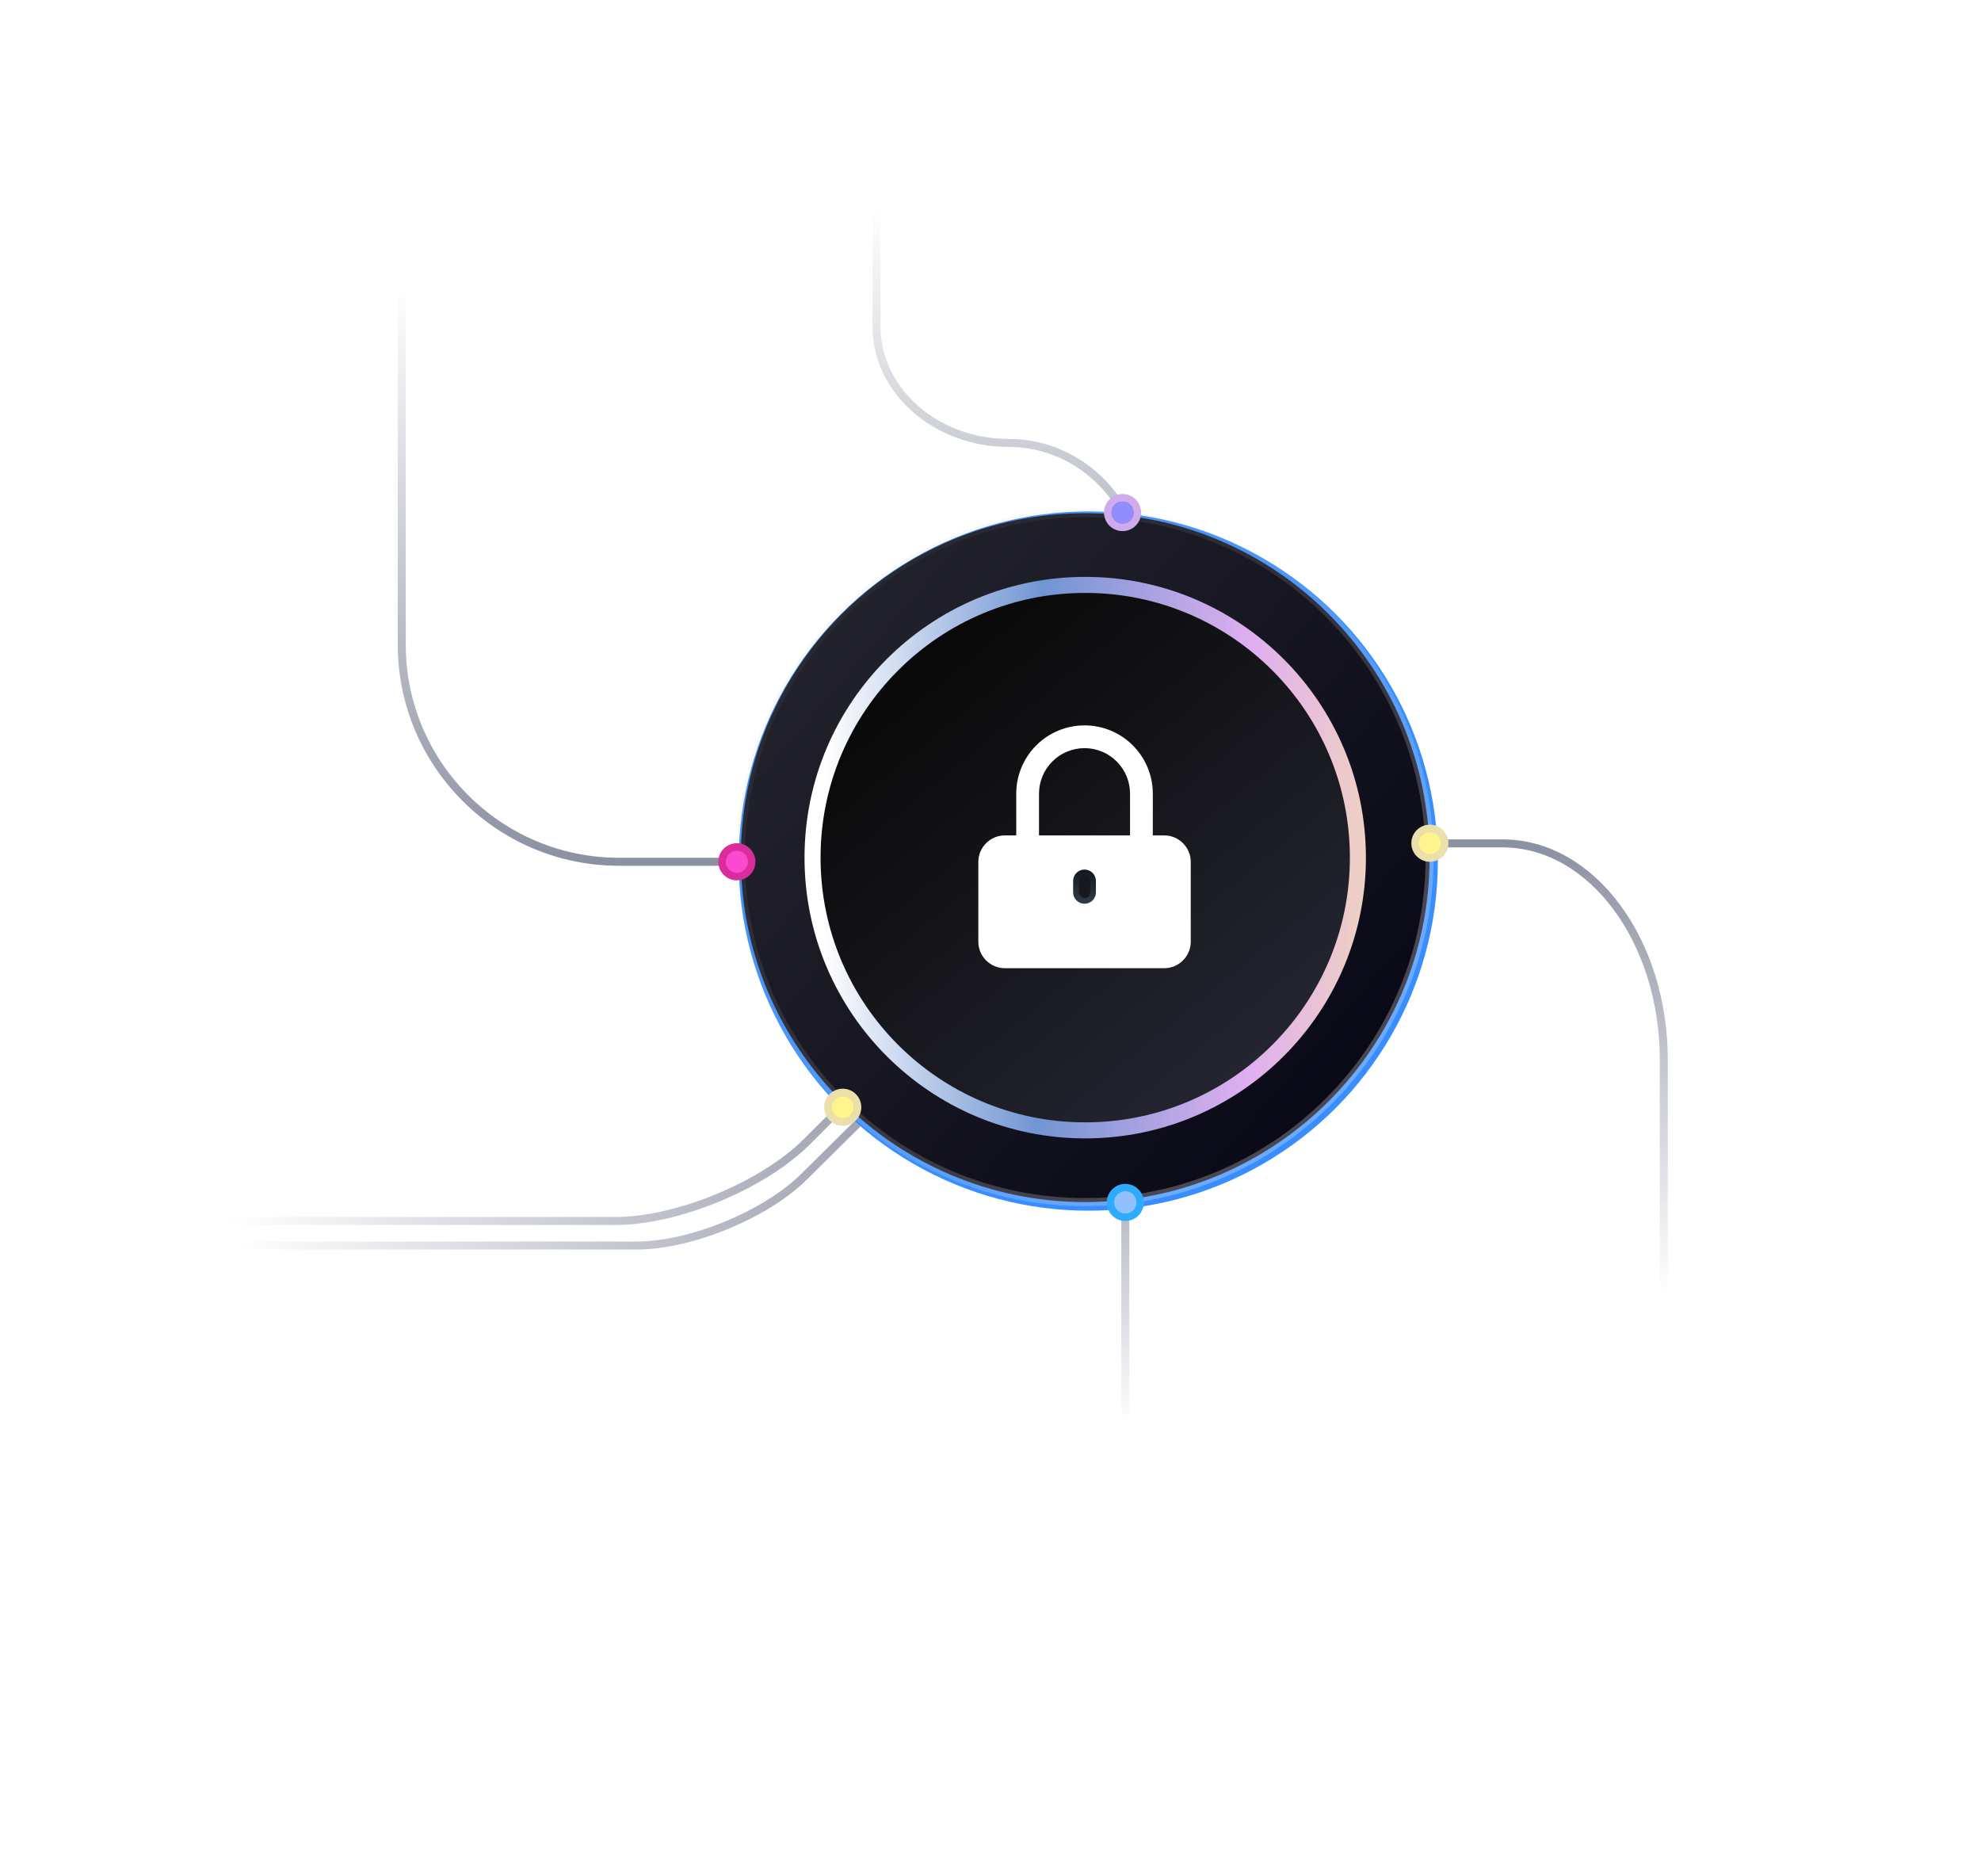
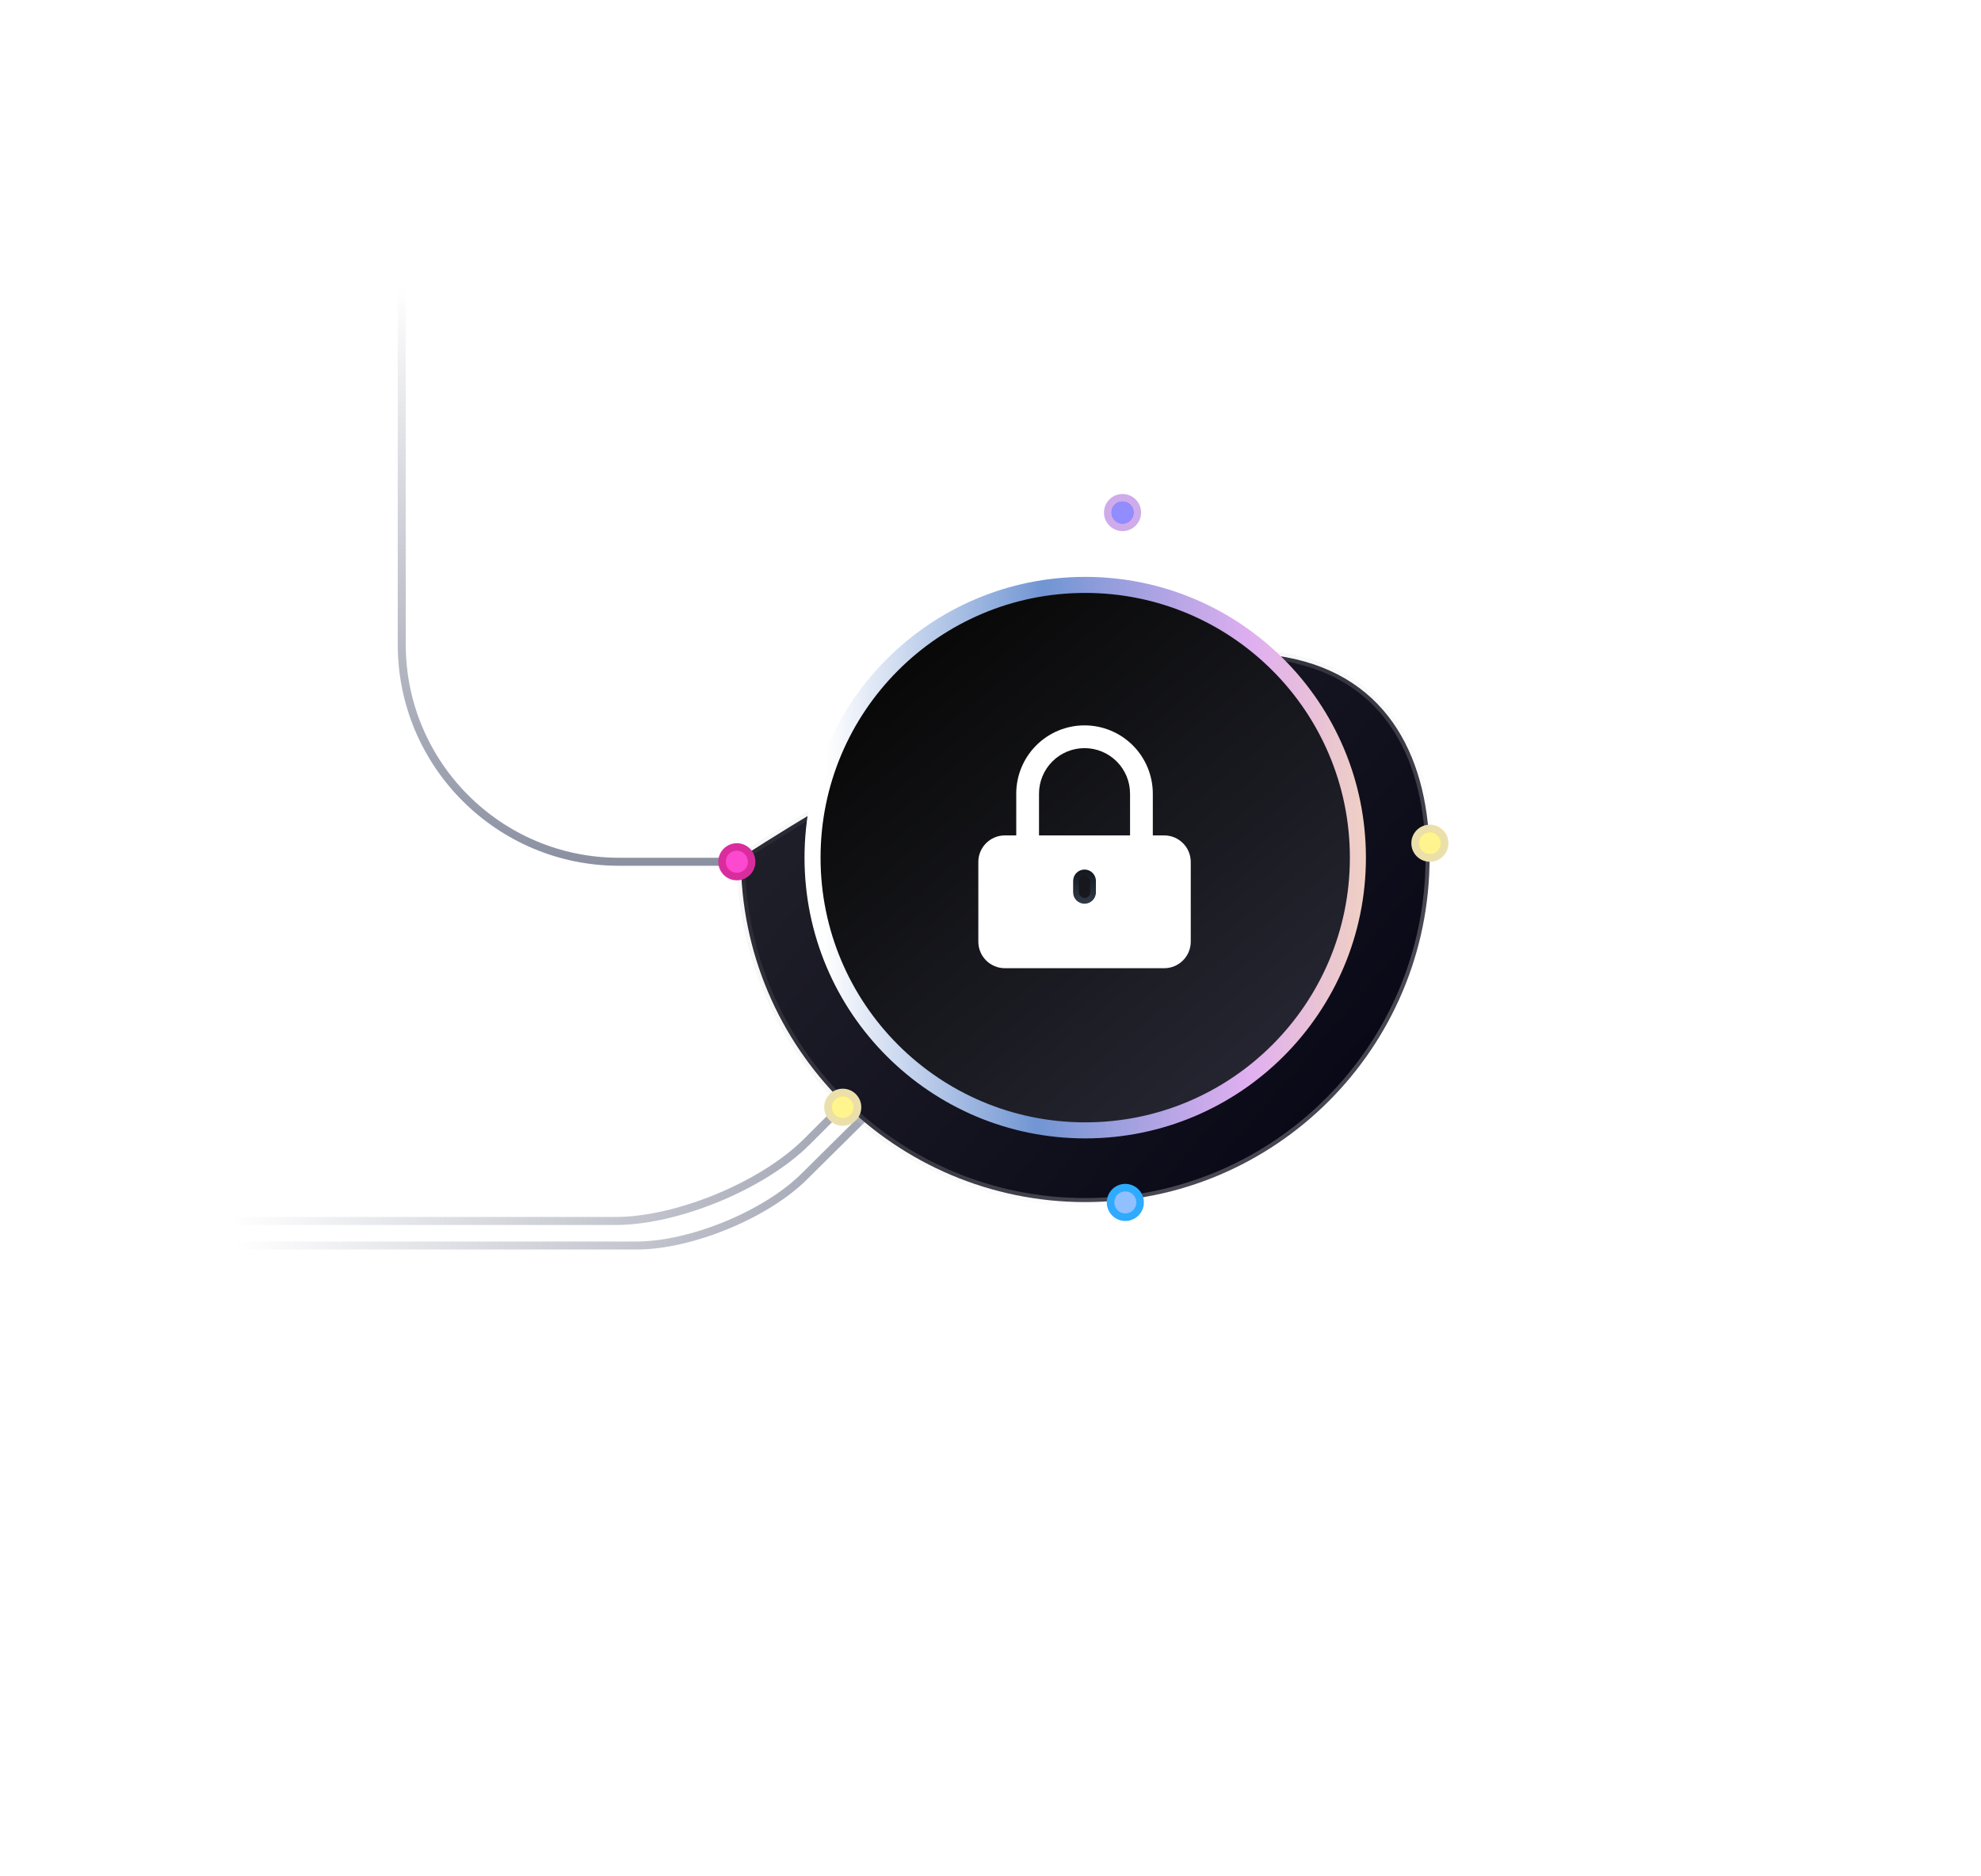
<svg xmlns="http://www.w3.org/2000/svg" width="395" height="374" viewBox="0 0 395 374" fill="none">
  <path d="M80.105 57.212V128.477C80.105 152.384 99.516 171.795 123.423 171.795H217.395" stroke="url(#paint0_linear_1001_51197)" stroke-width="1.599" />
-   <path d="M237.411 168.134L299.615 168.134C317.352 168.134 331.753 187.482 331.753 211.311L331.753 296.271" stroke="url(#paint1_linear_1001_51197)" stroke-width="1.599" />
-   <path d="M224.38 214.761V373.709" stroke="url(#paint2_linear_1001_51197)" stroke-width="1.599" />
-   <path d="M174.773 41.841V65.072C174.773 77.893 186.592 88.303 201.148 88.303C215.704 88.303 227.523 100.513 227.523 115.551V148.039" stroke="url(#paint3_linear_1001_51197)" stroke-width="1.599" />
  <path d="M0.106 243.407H122.723C135.063 243.407 152.165 236.323 160.89 227.598L197.831 190.657" stroke="url(#paint4_linear_1001_51197)" stroke-width="1.599" />
  <path d="M1.504 248.297H126.916C137.713 248.297 152.678 242.157 160.312 234.593L199.229 196.04" stroke="url(#paint5_linear_1001_51197)" stroke-width="1.599" />
  <g filter="url(#filter0_f_1001_51197)">
-     <circle cx="216.996" cy="171.657" r="69.701" fill="#398EFF" />
-   </g>
-   <path d="M147.722 170.975C147.722 133.052 178.464 102.31 216.387 102.31C254.309 102.31 285.052 133.052 285.052 170.975C285.052 208.897 254.309 239.639 216.387 239.639C178.464 239.639 147.722 208.897 147.722 170.975Z" fill="url(#paint6_linear_1001_51197)" stroke="url(#paint7_linear_1001_51197)" stroke-width="1.599" />
+     </g>
+   <path d="M147.722 170.975C254.309 102.31 285.052 133.052 285.052 170.975C285.052 208.897 254.309 239.639 216.387 239.639C178.464 239.639 147.722 208.897 147.722 170.975Z" fill="url(#paint6_linear_1001_51197)" stroke="url(#paint7_linear_1001_51197)" stroke-width="1.599" />
  <circle cx="216.386" cy="170.972" r="54.371" fill="url(#paint8_linear_1001_51197)" stroke="url(#paint9_linear_1001_51197)" stroke-width="3.198" />
  <rect x="214.547" y="173.917" width="3.404" height="5.673" rx="1.702" stroke="url(#paint10_linear_1001_51197)" stroke-width="1.135" />
  <path fill-rule="evenodd" clip-rule="evenodd" d="M209.83 151.802C211.533 150.099 213.841 149.143 216.249 149.143C218.656 149.143 220.965 150.099 222.667 151.802C224.369 153.504 225.325 155.813 225.325 158.22V166.54H207.172V158.22C207.172 155.813 208.128 153.504 209.83 151.802ZM202.634 166.54V158.22C202.634 154.609 204.068 151.146 206.621 148.593C209.175 146.039 212.638 144.605 216.249 144.605C219.86 144.605 223.323 146.039 225.876 148.593C228.429 151.146 229.864 154.609 229.864 158.22V166.54H232.135C235.059 166.54 237.43 168.911 237.43 171.835V187.719C237.43 190.643 235.059 193.014 232.135 193.014H200.367C197.442 193.014 195.072 190.643 195.072 187.719V171.835C195.072 168.911 197.442 166.54 200.367 166.54H202.634ZM213.979 175.618C213.979 174.365 214.995 173.349 216.248 173.349C217.502 173.349 218.517 174.365 218.517 175.618V177.887C218.517 179.14 217.502 180.156 216.248 180.156C214.995 180.156 213.979 179.14 213.979 177.887V175.618Z" fill="white" />
  <g filter="url(#filter1_f_1001_51197)">
    <circle cx="223.828" cy="102.179" r="3.699" fill="#CEABEB" />
  </g>
  <g filter="url(#filter2_f_1001_51197)">
    <circle cx="223.828" cy="102.178" r="2.195" fill="#973AE4" />
  </g>
  <circle cx="223.828" cy="102.178" r="2.195" fill="#928DFF" />
  <g filter="url(#filter3_f_1001_51197)">
    <circle cx="285.111" cy="168.097" r="3.699" fill="#EBE0AB" />
  </g>
  <g filter="url(#filter4_f_1001_51197)">
    <circle cx="285.112" cy="168.096" r="2.195" fill="#E4D63A" />
  </g>
  <circle cx="285.112" cy="168.096" r="2.195" fill="#FFF48D" />
  <g filter="url(#filter5_f_1001_51197)">
    <circle cx="168.039" cy="220.733" r="3.699" fill="#EBE0AB" />
  </g>
  <g filter="url(#filter6_f_1001_51197)">
    <circle cx="168.036" cy="220.733" r="2.195" fill="#E4D63A" />
  </g>
  <circle cx="168.036" cy="220.733" r="2.195" fill="#FFF48D" />
  <g filter="url(#filter7_f_1001_51197)">
    <circle cx="146.921" cy="171.796" r="3.699" fill="#D92D9D" />
  </g>
  <g filter="url(#filter8_f_1001_51197)">
    <circle cx="146.922" cy="171.796" r="2.195" fill="#E43AA9" />
  </g>
  <circle cx="146.922" cy="171.796" r="2.195" fill="#FD48D0" />
  <g filter="url(#filter9_f_1001_51197)">
    <circle cx="224.383" cy="239.708" r="3.699" fill="#2EABFF" />
  </g>
  <g filter="url(#filter10_f_1001_51197)">
-     <circle cx="224.383" cy="239.708" r="2.195" fill="#91C0FF" />
-   </g>
+     </g>
  <circle cx="224.383" cy="239.708" r="2.195" fill="#91C0FF" />
  <defs>
    <filter id="filter0_f_1001_51197" x="45.912" y="0.574" width="342.167" height="342.167" filterUnits="userSpaceOnUse" color-interpolation-filters="sRGB">
      <feFlood flood-opacity="0" result="BackgroundImageFix" />
      <feBlend mode="normal" in="SourceGraphic" in2="BackgroundImageFix" result="shape" />
      <feGaussianBlur stdDeviation="50.691" result="effect1_foregroundBlur_1001_51197" />
    </filter>
    <filter id="filter1_f_1001_51197" x="210.535" y="88.886" width="26.586" height="26.586" filterUnits="userSpaceOnUse" color-interpolation-filters="sRGB">
      <feFlood flood-opacity="0" result="BackgroundImageFix" />
      <feBlend mode="normal" in="SourceGraphic" in2="BackgroundImageFix" result="shape" />
      <feGaussianBlur stdDeviation="4.797" result="effect1_foregroundBlur_1001_51197" />
    </filter>
    <filter id="filter2_f_1001_51197" x="217.54" y="95.89" width="12.576" height="12.576" filterUnits="userSpaceOnUse" color-interpolation-filters="sRGB">
      <feFlood flood-opacity="0" result="BackgroundImageFix" />
      <feBlend mode="normal" in="SourceGraphic" in2="BackgroundImageFix" result="shape" />
      <feGaussianBlur stdDeviation="2.047" result="effect1_foregroundBlur_1001_51197" />
    </filter>
    <filter id="filter3_f_1001_51197" x="271.818" y="154.804" width="26.586" height="26.586" filterUnits="userSpaceOnUse" color-interpolation-filters="sRGB">
      <feFlood flood-opacity="0" result="BackgroundImageFix" />
      <feBlend mode="normal" in="SourceGraphic" in2="BackgroundImageFix" result="shape" />
      <feGaussianBlur stdDeviation="4.797" result="effect1_foregroundBlur_1001_51197" />
    </filter>
    <filter id="filter4_f_1001_51197" x="278.823" y="161.808" width="12.576" height="12.576" filterUnits="userSpaceOnUse" color-interpolation-filters="sRGB">
      <feFlood flood-opacity="0" result="BackgroundImageFix" />
      <feBlend mode="normal" in="SourceGraphic" in2="BackgroundImageFix" result="shape" />
      <feGaussianBlur stdDeviation="2.047" result="effect1_foregroundBlur_1001_51197" />
    </filter>
    <filter id="filter5_f_1001_51197" x="154.746" y="207.44" width="26.586" height="26.586" filterUnits="userSpaceOnUse" color-interpolation-filters="sRGB">
      <feFlood flood-opacity="0" result="BackgroundImageFix" />
      <feBlend mode="normal" in="SourceGraphic" in2="BackgroundImageFix" result="shape" />
      <feGaussianBlur stdDeviation="4.797" result="effect1_foregroundBlur_1001_51197" />
    </filter>
    <filter id="filter6_f_1001_51197" x="161.748" y="214.445" width="12.576" height="12.576" filterUnits="userSpaceOnUse" color-interpolation-filters="sRGB">
      <feFlood flood-opacity="0" result="BackgroundImageFix" />
      <feBlend mode="normal" in="SourceGraphic" in2="BackgroundImageFix" result="shape" />
      <feGaussianBlur stdDeviation="2.047" result="effect1_foregroundBlur_1001_51197" />
    </filter>
    <filter id="filter7_f_1001_51197" x="133.629" y="158.503" width="26.586" height="26.586" filterUnits="userSpaceOnUse" color-interpolation-filters="sRGB">
      <feFlood flood-opacity="0" result="BackgroundImageFix" />
      <feBlend mode="normal" in="SourceGraphic" in2="BackgroundImageFix" result="shape" />
      <feGaussianBlur stdDeviation="4.797" result="effect1_foregroundBlur_1001_51197" />
    </filter>
    <filter id="filter8_f_1001_51197" x="140.634" y="165.508" width="12.576" height="12.576" filterUnits="userSpaceOnUse" color-interpolation-filters="sRGB">
      <feFlood flood-opacity="0" result="BackgroundImageFix" />
      <feBlend mode="normal" in="SourceGraphic" in2="BackgroundImageFix" result="shape" />
      <feGaussianBlur stdDeviation="2.047" result="effect1_foregroundBlur_1001_51197" />
    </filter>
    <filter id="filter9_f_1001_51197" x="211.09" y="226.415" width="26.586" height="26.586" filterUnits="userSpaceOnUse" color-interpolation-filters="sRGB">
      <feFlood flood-opacity="0" result="BackgroundImageFix" />
      <feBlend mode="normal" in="SourceGraphic" in2="BackgroundImageFix" result="shape" />
      <feGaussianBlur stdDeviation="4.797" result="effect1_foregroundBlur_1001_51197" />
    </filter>
    <filter id="filter10_f_1001_51197" x="218.095" y="233.42" width="12.576" height="12.576" filterUnits="userSpaceOnUse" color-interpolation-filters="sRGB">
      <feFlood flood-opacity="0" result="BackgroundImageFix" />
      <feBlend mode="normal" in="SourceGraphic" in2="BackgroundImageFix" result="shape" />
      <feGaussianBlur stdDeviation="2.047" result="effect1_foregroundBlur_1001_51197" />
    </filter>
    <linearGradient id="paint0_linear_1001_51197" x1="148.75" y1="57.212" x2="148.75" y2="171.795" gradientUnits="userSpaceOnUse">
      <stop stop-color="#8C91A2" stop-opacity="0" />
      <stop offset="1" stop-color="#8C91A2" />
    </linearGradient>
    <linearGradient id="paint1_linear_1001_51197" x1="284.582" y1="296.271" x2="284.582" y2="168.134" gradientUnits="userSpaceOnUse">
      <stop offset="0.3" stop-color="#8C91A2" stop-opacity="0" />
      <stop offset="1" stop-color="#8C91A2" />
    </linearGradient>
    <linearGradient id="paint2_linear_1001_51197" x1="223.88" y1="283.848" x2="223.88" y2="214.761" gradientUnits="userSpaceOnUse">
      <stop stop-color="#8C91A2" stop-opacity="0" />
      <stop offset="1" stop-color="#8C91A2" />
    </linearGradient>
    <linearGradient id="paint3_linear_1001_51197" x1="201.148" y1="41.841" x2="201.148" y2="148.039" gradientUnits="userSpaceOnUse">
      <stop stop-color="#8C91A2" stop-opacity="0" />
      <stop offset="1" stop-color="#8C91A2" />
    </linearGradient>
    <linearGradient id="paint4_linear_1001_51197" x1="0.106" y1="217.032" x2="197.831" y2="217.032" gradientUnits="userSpaceOnUse">
      <stop offset="0.23" stop-color="#8C91A2" stop-opacity="0" />
      <stop offset="1" stop-color="#8C91A2" />
    </linearGradient>
    <linearGradient id="paint5_linear_1001_51197" x1="1.504" y1="222.169" x2="199.229" y2="222.169" gradientUnits="userSpaceOnUse">
      <stop offset="0.23" stop-color="#8C91A2" stop-opacity="0" />
      <stop offset="1" stop-color="#8C91A2" />
    </linearGradient>
    <linearGradient id="paint6_linear_1001_51197" x1="267.271" y1="216.061" x2="163.645" y2="127.301" gradientUnits="userSpaceOnUse">
      <stop stop-color="#0A0917" />
      <stop offset="1" stop-color="#22222C" />
    </linearGradient>
    <linearGradient id="paint7_linear_1001_51197" x1="254.137" y1="216.16" x2="160.515" y2="122.538" gradientUnits="userSpaceOnUse">
      <stop stop-color="white" stop-opacity="0.25" />
      <stop offset="1" stop-color="#999999" stop-opacity="0.05" />
    </linearGradient>
    <linearGradient id="paint8_linear_1001_51197" x1="177.489" y1="136.966" x2="243.635" y2="217.867" gradientUnits="userSpaceOnUse">
      <stop stop-color="#090909" />
      <stop offset="1" stop-color="#242530" />
    </linearGradient>
    <linearGradient id="paint9_linear_1001_51197" x1="164.725" y1="145.912" x2="307.843" y2="147.7" gradientUnits="userSpaceOnUse">
      <stop stop-color="white" />
      <stop offset="0.3" stop-color="#7195D3" />
      <stop offset="0.595" stop-color="#E0AFF0" />
      <stop offset="0.926" stop-color="#FFF492" />
    </linearGradient>
    <linearGradient id="paint10_linear_1001_51197" x1="216.249" y1="173.35" x2="216.249" y2="180.158" gradientUnits="userSpaceOnUse">
      <stop stop-color="#13171D" />
      <stop offset="1" stop-color="#313B49" />
    </linearGradient>
  </defs>
</svg>